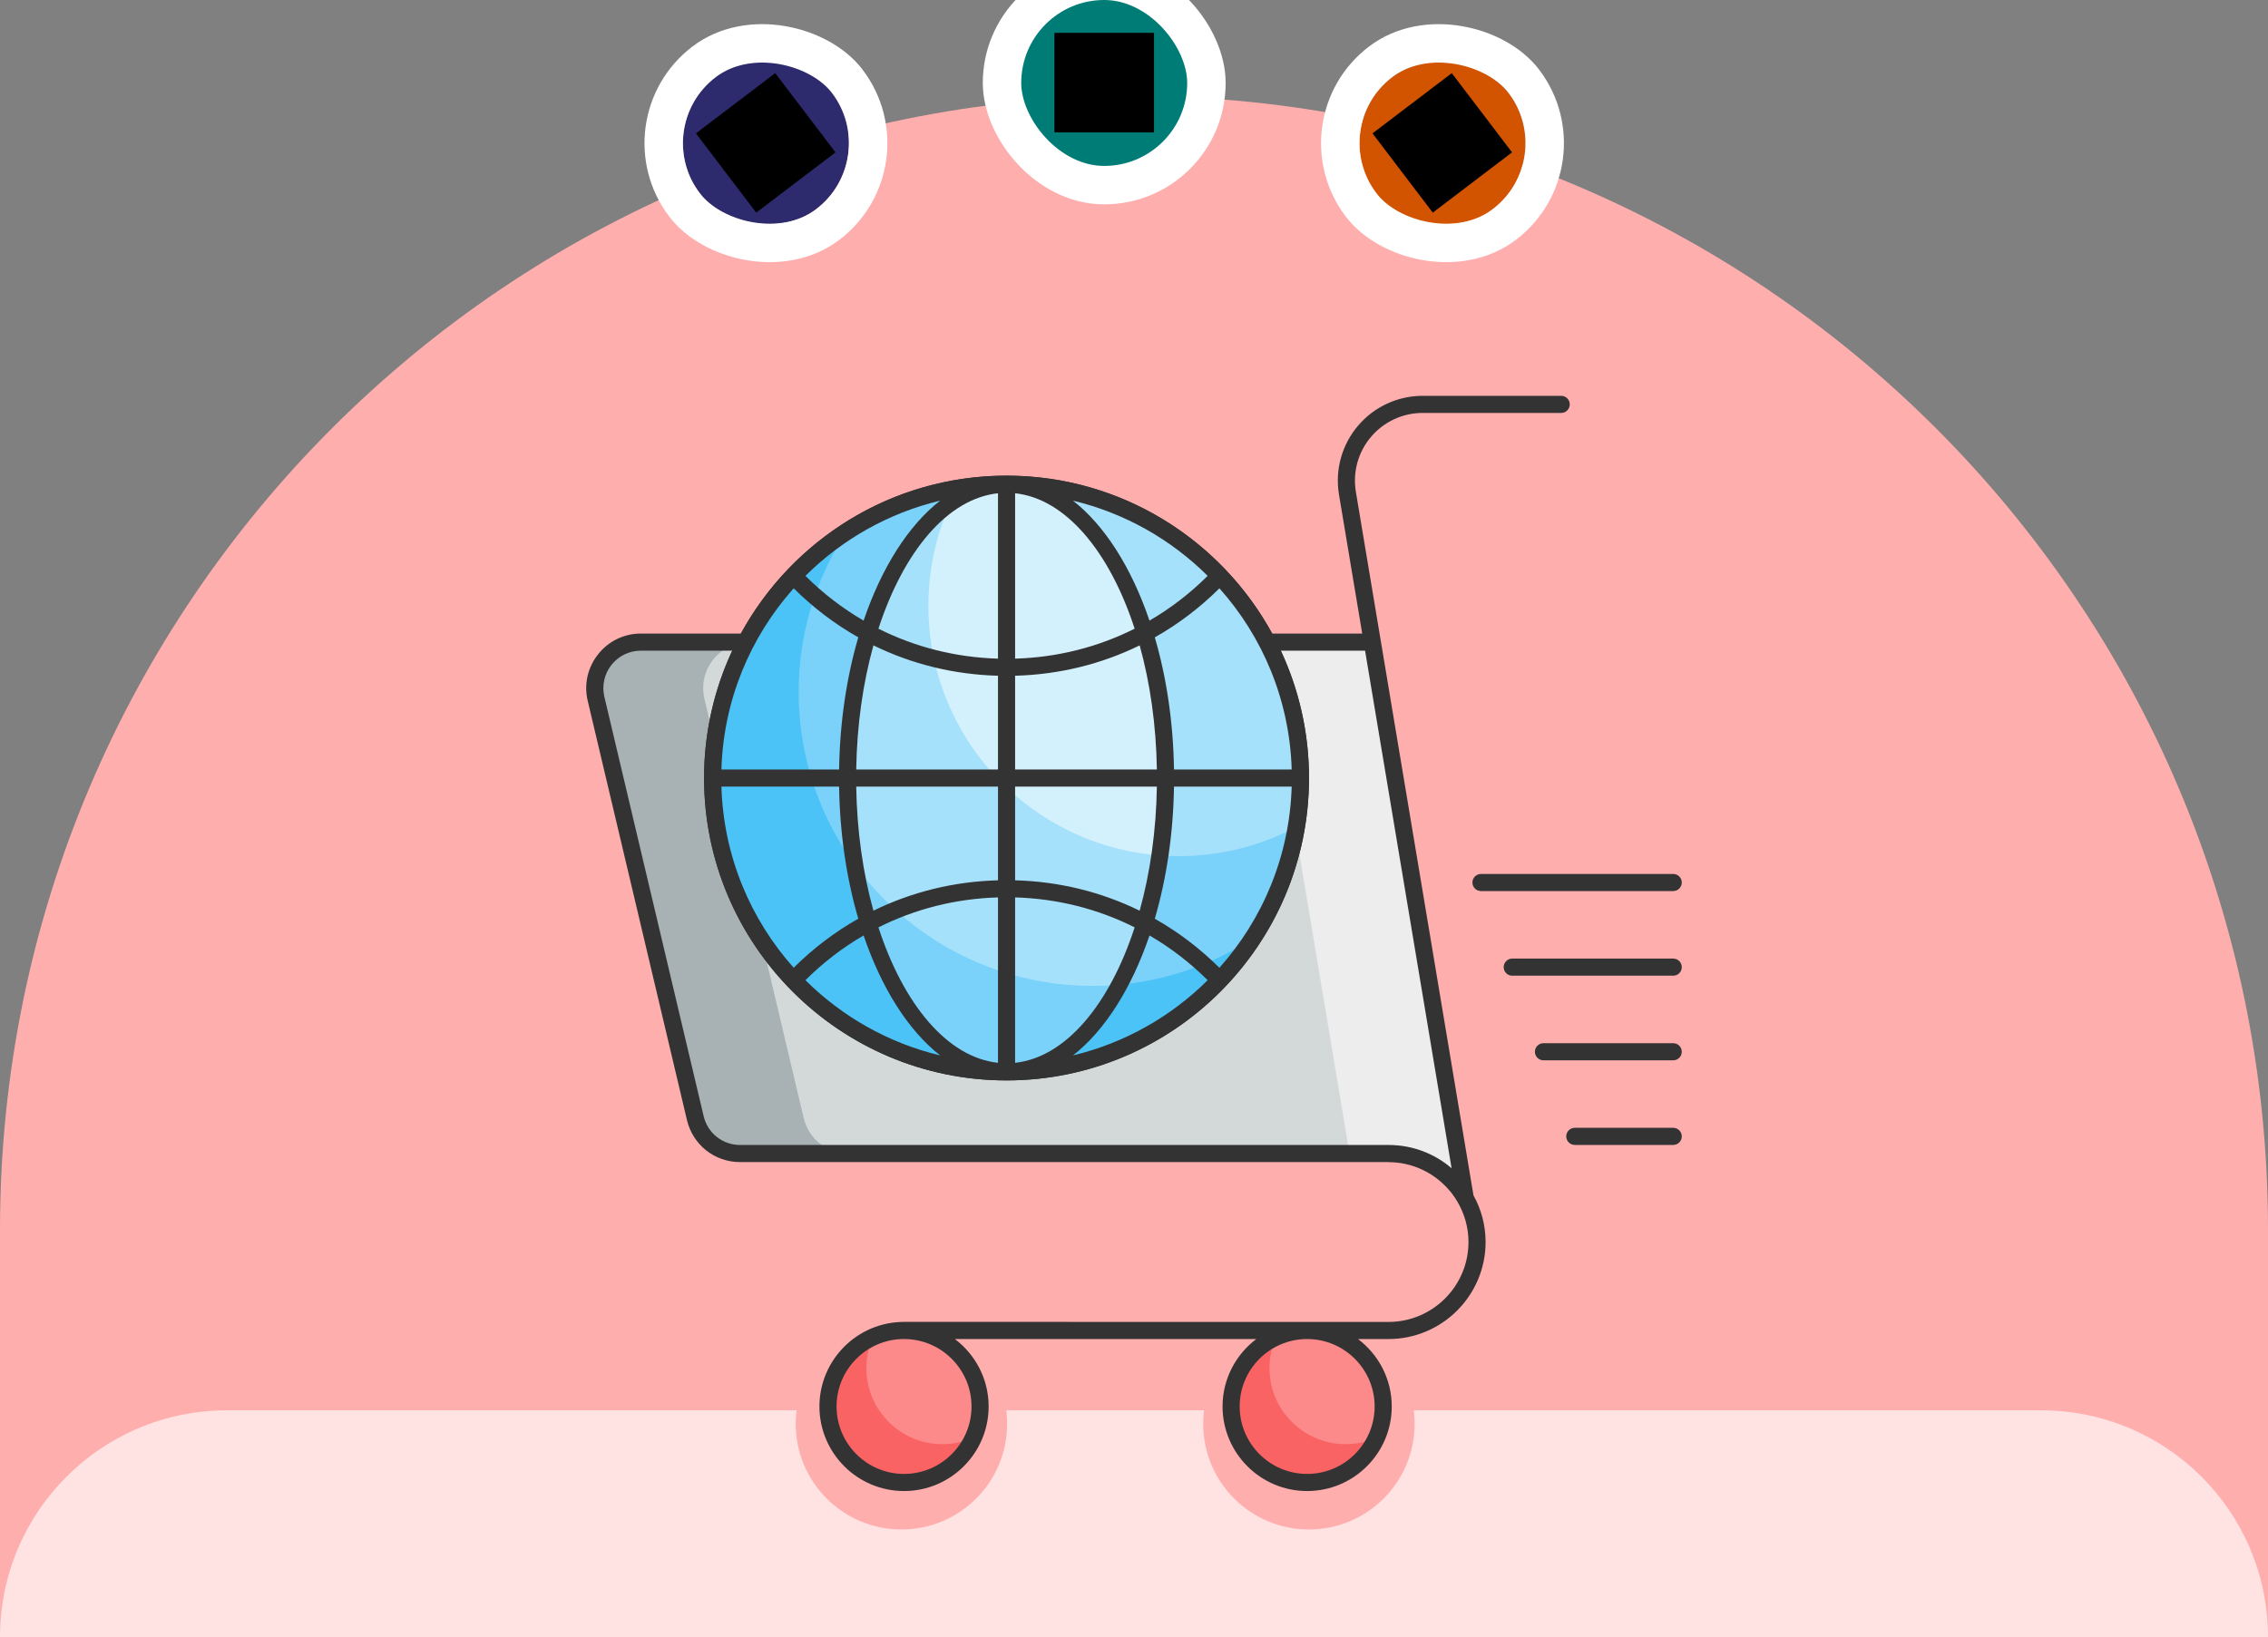
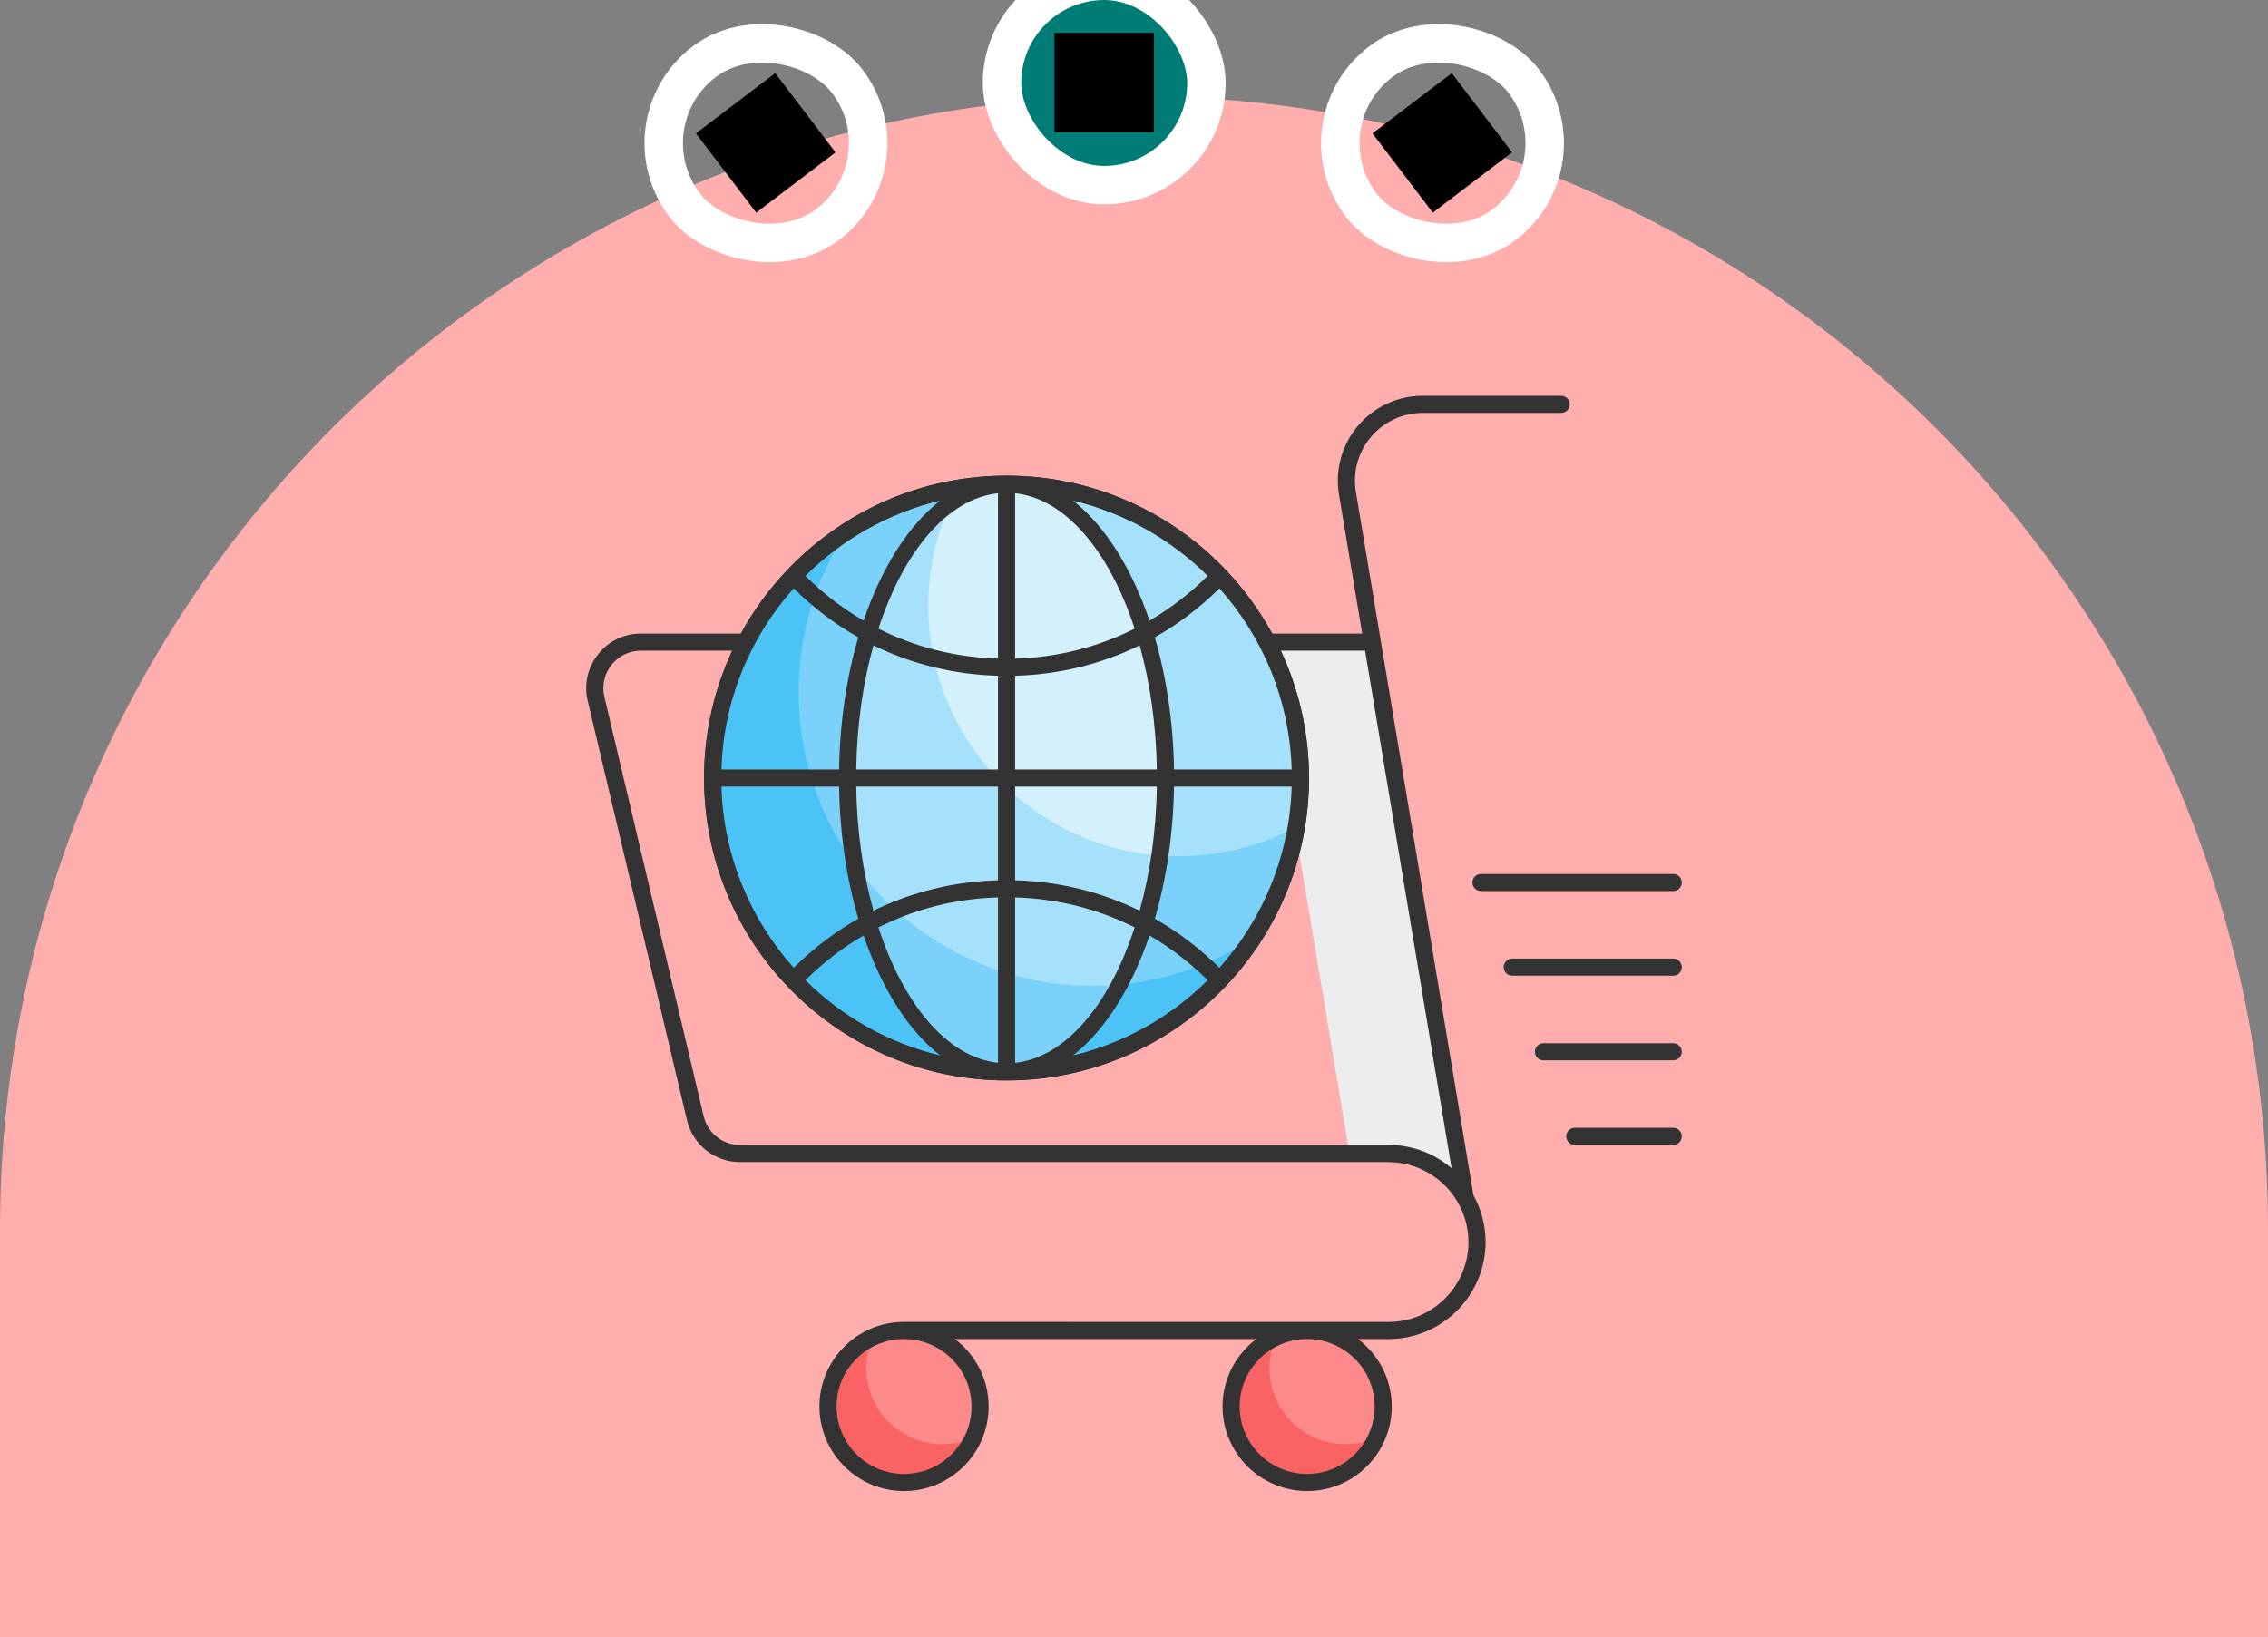
<svg xmlns="http://www.w3.org/2000/svg" width="590" height="426" viewBox="0 0 590 426" fill="none">
  <rect x="0" y="0" width="590" height="426" fill="#808080" stroke="none" />
  <g clip-path="url(#clip0_3340_2174)">
    <path d="M0 320C0 157.076 132.076 25 295 25C457.924 25 590 157.076 590 320V426H0V320Z" fill="#FFAEAE" />
-     <path d="M0 426C0 393.415 26.415 367 59 367H531C563.585 367 590 393.415 590 426H0Z" fill="#FFE2E2" />
    <circle cx="340.5" cy="370.5" r="27.5" fill="#FFAEAE" />
    <circle cx="234.5" cy="370.5" r="27.5" fill="#FFAEAE" />
    <g clip-path="url(#clip1_3340_2174)">
      <path d="M215.397 365.991C215.397 376.922 224.246 385.772 235.178 385.772C246.109 385.772 254.959 376.922 254.959 365.991C254.959 355.06 246.109 346.209 235.178 346.209C224.246 346.209 215.397 355.06 215.397 365.991Z" fill="#FC8A8A" />
      <path d="M320.268 365.991C320.268 376.922 329.117 385.772 340.049 385.772C350.98 385.772 359.83 376.922 359.83 365.991C359.83 355.06 350.98 346.209 340.049 346.209C329.117 346.209 320.268 355.06 320.268 365.991Z" fill="#FC8A8A" />
      <path d="M215.401 366.001C215.401 376.933 224.24 385.772 235.173 385.772C243.232 385.772 250.179 380.963 253.252 374.061C250.78 375.174 248.042 375.797 245.17 375.797C234.238 375.797 225.376 366.936 225.376 356.004C225.376 353.131 225.999 350.393 227.113 347.921C220.21 350.994 215.401 357.94 215.401 366.001Z" fill="#F96363" />
      <path d="M320.272 366.001C320.272 376.933 329.111 385.772 340.043 385.772C348.104 385.772 355.05 380.963 358.123 374.061C355.652 375.174 352.913 375.797 350.041 375.797C339.109 375.797 330.247 366.936 330.247 356.004C330.247 353.131 330.87 350.393 331.984 347.921C325.081 350.994 320.272 357.94 320.272 366.001Z" fill="#F96363" />
-       <path d="M155.051 181.822L180.879 290.967C182.17 296.377 186.98 300.185 192.524 300.185H361.228C367.596 300.185 373.318 302.745 377.482 306.909C378.929 308.356 380.154 309.959 381.178 311.763L356.998 167.105H166.696C158.992 167.105 153.292 174.296 155.051 181.822Z" fill="#D3D8D9" />
      <path d="M328.817 167.105L351.06 300.185H361.236C367.604 300.185 373.325 302.745 377.489 306.909C378.937 308.356 380.161 309.959 381.186 311.763L357.006 167.105L328.817 167.105Z" fill="#EDEDED" />
-       <path d="M155.058 181.822L180.886 290.967C182.177 296.377 186.987 300.185 192.531 300.185H220.719C215.175 300.185 210.366 296.377 209.074 290.967L183.246 181.822C181.487 174.296 187.187 167.105 194.891 167.105H166.703C158.999 167.105 153.299 174.296 155.058 181.822Z" fill="#A8B1B3" />
      <path d="M186.347 214.727C179.582 173.045 207.888 133.77 249.571 127.005C291.253 120.241 330.527 148.547 337.292 190.23C344.057 231.913 315.751 271.187 274.068 277.952C232.386 284.717 193.112 256.41 186.347 214.727Z" fill="#7AD1F9" />
      <path d="M261.838 281.145C305.225 281.145 340.523 245.847 340.523 202.46C340.523 159.073 305.225 123.775 261.838 123.775C218.452 123.775 183.153 159.073 183.153 202.46C183.153 245.847 218.452 281.145 261.838 281.145ZM261.838 128.227C302.77 128.227 336.07 161.527 336.07 202.459C336.07 243.391 302.77 276.691 261.838 276.691C220.906 276.691 187.606 243.391 187.606 202.459C187.606 161.527 220.906 128.227 261.838 128.227Z" fill="#333333" />
      <path d="M186.347 214.727C179.582 173.045 207.888 133.77 249.571 127.005C291.253 120.241 330.527 148.547 337.292 190.23C344.057 231.913 315.751 271.187 274.068 277.952C232.386 284.717 193.112 256.41 186.347 214.727Z" fill="#7AD1F9" />
      <path d="M241.51 157.664C241.51 193.622 270.678 222.789 306.636 222.789C317.702 222.789 328.099 220.029 337.228 215.175C337.941 211.034 338.297 206.781 338.297 202.461C338.297 160.246 304.053 126.002 261.838 126.002C257.518 126.002 253.288 126.359 249.147 127.071C244.271 136.2 241.51 146.598 241.51 157.664Z" fill="#A6E1FB" />
      <path d="M185.386 202.462C185.386 244.677 219.631 278.921 261.845 278.921C288.675 278.921 312.298 265.095 325.924 244.166C313.923 252.002 299.606 256.545 284.221 256.545C242.006 256.545 207.762 222.301 207.762 180.086C207.762 164.701 212.326 150.384 220.142 138.383C199.212 152.031 185.386 175.632 185.386 202.462Z" fill="#4CC3F7" />
      <path d="M261.842 278.917C238.999 278.917 220.481 244.686 220.481 202.459C220.481 160.232 238.999 126 261.842 126C284.685 126 303.203 160.232 303.203 202.459C303.203 244.686 284.685 278.917 261.842 278.917Z" fill="#A6E1FB" />
      <path d="M241.511 157.664C241.511 191.974 268.074 220.096 301.739 222.589C302.697 216.177 303.209 209.43 303.209 202.461C303.209 160.246 284.684 126.002 261.841 126.002C256.697 126.002 251.799 127.739 247.257 130.9C243.56 139.072 241.511 148.112 241.511 157.664Z" fill="#D3F0FD" />
      <path d="M222.317 224.949C227.504 256.188 243.224 278.92 261.838 278.92C273.348 278.92 283.746 270.237 291.25 256.21C288.934 256.432 286.574 256.544 284.214 256.544C258.765 256.544 236.21 244.098 222.317 224.949Z" fill="#7AD1F9" />
      <path d="M155.595 170.257C158.289 166.828 162.341 164.868 166.683 164.868H192.738C206.098 140.406 232.064 123.774 261.846 123.774C291.627 123.774 317.594 140.406 330.954 164.868H354.369L348.327 128.714C347.254 122.3 349.051 115.774 353.252 110.812C357.455 105.848 363.595 103.002 370.098 103.002H406.135C407.365 103.002 408.361 103.998 408.361 105.229C408.361 106.459 407.365 107.455 406.135 107.455H370.097C364.905 107.455 360.004 109.728 356.649 113.689C353.296 117.651 351.861 122.858 352.718 127.979L383.315 311.059C385.317 314.668 386.464 318.795 386.464 323.197C386.464 337.113 375.13 348.446 361.214 348.446H353.275C358.594 352.466 362.052 358.823 362.052 365.989C362.052 378.124 352.178 387.998 340.044 387.998C327.909 387.998 318.037 378.124 318.037 365.989C318.037 358.823 321.495 352.466 326.812 348.446H248.406C253.725 352.466 257.183 358.823 257.183 365.989C257.183 378.124 247.31 387.998 235.175 387.998C223.04 387.998 213.168 378.124 213.168 365.989C213.168 353.854 223.039 343.982 235.175 343.982C235.24 343.982 361.214 343.993 361.214 343.993C372.681 343.993 382.011 334.663 382.011 323.197C382.011 319.309 380.918 315.682 379.054 312.569C378.726 312.02 378.373 311.495 378.005 310.985C377.822 310.735 377.641 310.483 377.448 310.241C377.149 309.864 376.822 309.507 376.495 309.15C372.692 305.025 367.259 302.423 361.214 302.423C361.176 302.423 361.143 302.403 361.105 302.4H192.511C185.92 302.4 180.242 297.925 178.706 291.468L152.878 182.324C151.876 178.072 152.878 173.663 155.595 170.257ZM235.368 348.446H235.171C235.158 348.446 235.146 348.438 235.134 348.438C225.475 348.461 217.622 356.325 217.622 365.989C217.622 375.669 225.497 383.545 235.175 383.545C244.855 383.545 252.731 375.67 252.731 365.989C252.73 356.377 244.958 348.551 235.368 348.446ZM340.237 348.446H339.851C330.262 348.55 322.49 356.377 322.49 365.989C322.49 375.669 330.365 383.545 340.044 383.545C349.724 383.545 357.6 375.67 357.6 365.989C357.599 356.377 349.827 348.551 340.237 348.446ZM305.405 204.685C305.213 217.072 303.43 228.747 300.409 239.07C306.483 242.5 312.125 246.778 317.216 251.831C328.474 239.219 335.485 222.754 336.021 204.685H305.405ZM264.072 276.563C277.213 275.157 288.64 261.398 295.17 241.321C285.623 236.514 275.075 233.844 264.072 233.524V276.563ZM259.619 233.525C248.615 233.844 238.066 236.515 228.518 241.321C235.048 261.398 246.476 275.158 259.619 276.563V233.525ZM259.619 229.072V204.685H222.739C222.921 216.314 224.515 227.277 227.213 236.978C237.188 232.083 248.175 229.385 259.619 229.072ZM259.619 200.232V175.844C248.174 175.53 237.188 172.831 227.215 167.935C224.515 177.637 222.921 188.601 222.739 200.232L259.619 200.232ZM259.619 171.391V128.355C246.476 129.76 235.049 143.52 228.518 163.597C238.065 168.402 248.614 171.071 259.619 171.391ZM244.565 130.279C231.096 133.504 219.038 140.394 209.526 149.854C214.123 154.429 219.203 158.327 224.659 161.498C229.335 147.735 236.285 136.756 244.565 130.279ZM264.072 128.355V171.391C275.075 171.071 285.622 168.399 295.169 163.593C288.638 143.518 277.212 129.761 264.072 128.355ZM299.029 161.495C304.486 158.324 309.564 154.426 314.161 149.851C304.65 140.392 292.593 133.503 279.125 130.278C287.403 136.756 294.354 147.734 299.029 161.495ZM264.072 175.844V200.233H300.949C300.767 188.605 299.173 177.642 296.475 167.94C286.501 172.833 275.515 175.531 264.072 175.844ZM264.072 204.685V229.072C275.515 229.385 286.5 232.087 296.473 236.984C299.173 227.282 300.767 216.316 300.949 204.686L264.072 204.685ZM299.035 243.423C294.363 257.183 287.413 268.154 279.14 274.636C292.602 271.409 304.655 264.521 314.163 255.065C309.567 250.49 304.489 246.594 299.035 243.423ZM224.658 243.42C219.201 246.591 214.123 250.488 209.526 255.064C219.041 264.527 231.103 271.419 244.578 274.642C236.293 268.167 229.336 257.188 224.658 243.42ZM206.468 251.825C211.559 246.772 217.201 242.491 223.277 239.062C220.255 228.743 218.476 217.07 218.283 204.685H187.669C188.205 222.751 195.215 239.213 206.468 251.825ZM218.284 200.232C218.476 187.846 220.255 176.169 223.278 165.847C217.204 162.419 211.563 158.141 206.473 153.089C195.216 165.701 188.205 182.165 187.669 200.232H218.284ZM317.221 153.093C312.13 158.146 306.488 162.426 300.412 165.855C303.434 176.174 305.212 187.848 305.405 200.232H336.021C335.485 182.167 328.476 165.704 317.221 153.093ZM157.22 181.323L183.048 290.445C184.094 294.876 187.991 297.948 192.511 297.948H361.237C367.314 297.948 373.056 300.085 377.62 304.001L355.112 169.321H333.188C337.888 179.4 340.53 190.624 340.53 202.459C340.53 245.846 305.232 281.144 261.845 281.144C218.458 281.144 183.16 245.846 183.16 202.459C183.16 190.624 185.802 179.4 190.503 169.321H166.683C163.699 169.321 160.938 170.68 159.068 173.018C157.22 175.356 156.53 178.384 157.22 181.323Z" fill="#333333" />
      <path d="M409.669 297.934H435.273C436.504 297.934 437.5 296.939 437.5 295.708C437.5 294.477 436.504 293.481 435.273 293.481H409.669C408.438 293.481 407.442 294.477 407.442 295.708C407.442 296.939 408.438 297.934 409.669 297.934Z" fill="#333333" />
      <path d="M401.519 275.915H435.273C436.504 275.915 437.5 274.919 437.5 273.689C437.5 272.458 436.504 271.462 435.273 271.462H401.519C400.288 271.462 399.292 272.458 399.292 273.689C399.292 274.919 400.288 275.915 401.519 275.915Z" fill="#333333" />
      <path d="M393.393 253.895H435.273C436.504 253.895 437.5 252.9 437.5 251.669C437.5 250.438 436.504 249.442 435.273 249.442H393.393C392.163 249.442 391.167 250.438 391.167 251.669C391.167 252.9 392.163 253.895 393.393 253.895Z" fill="#333333" />
      <path d="M385.266 231.873H435.273C436.504 231.873 437.5 230.877 437.5 229.647C437.5 228.416 436.504 227.42 435.273 227.42H385.265C384.035 227.42 383.039 228.416 383.039 229.647C383.039 230.877 384.035 231.873 385.266 231.873Z" fill="#333333" />
    </g>
    <g clip-path="url(#clip2_3340_2174)">
-       <rect x="345" y="33.134" width="43.177" height="43.177" rx="21.588" transform="rotate(-37.249 345 33.134)" fill="#D35400" />
      <path d="M372.724 55.329L393.345 39.648L377.665 19.027L357.044 34.707L372.724 55.329Z" fill="black" />
    </g>
    <rect x="337.994" y="32.18" width="53.177" height="53.177" rx="26.588" transform="rotate(-37.249 337.994 32.18)" stroke="white" stroke-width="10" />
    <g clip-path="url(#clip3_3340_2174)">
-       <rect x="169" y="33.134" width="43.177" height="43.177" rx="21.588" transform="rotate(-37.249 169 33.134)" fill="#2D2A6E" />
      <path d="M196.724 55.329L217.345 39.648L201.665 19.027L181.044 34.707L196.724 55.329Z" fill="black" />
    </g>
    <rect x="161.994" y="32.18" width="53.177" height="53.177" rx="26.588" transform="rotate(-37.249 161.994 32.18)" stroke="white" stroke-width="10" />
    <rect x="260.664" y="-5" width="53.177" height="53.177" rx="26.588" fill="#007C77" />
    <rect x="260.664" y="-5" width="53.177" height="53.177" rx="26.588" stroke="white" stroke-width="10" />
    <path d="M274.299 34.449H300.205V8.543L274.299 8.543V34.449Z" fill="black" />
  </g>
  <defs>
    <clipPath id="clip0_3340_2174">
      <rect width="590" height="426" fill="white" />
    </clipPath>
    <clipPath id="clip1_3340_2174">
      <rect width="285" height="285" fill="white" transform="matrix(-1 0 0 1 437.5 103)" />
    </clipPath>
    <clipPath id="clip2_3340_2174">
      <rect x="345" y="33.134" width="43.177" height="43.177" rx="21.588" transform="rotate(-37.249 345 33.134)" fill="white" />
    </clipPath>
    <clipPath id="clip3_3340_2174">
      <rect x="169" y="33.134" width="43.177" height="43.177" rx="21.588" transform="rotate(-37.249 169 33.134)" fill="white" />
    </clipPath>
  </defs>
</svg>